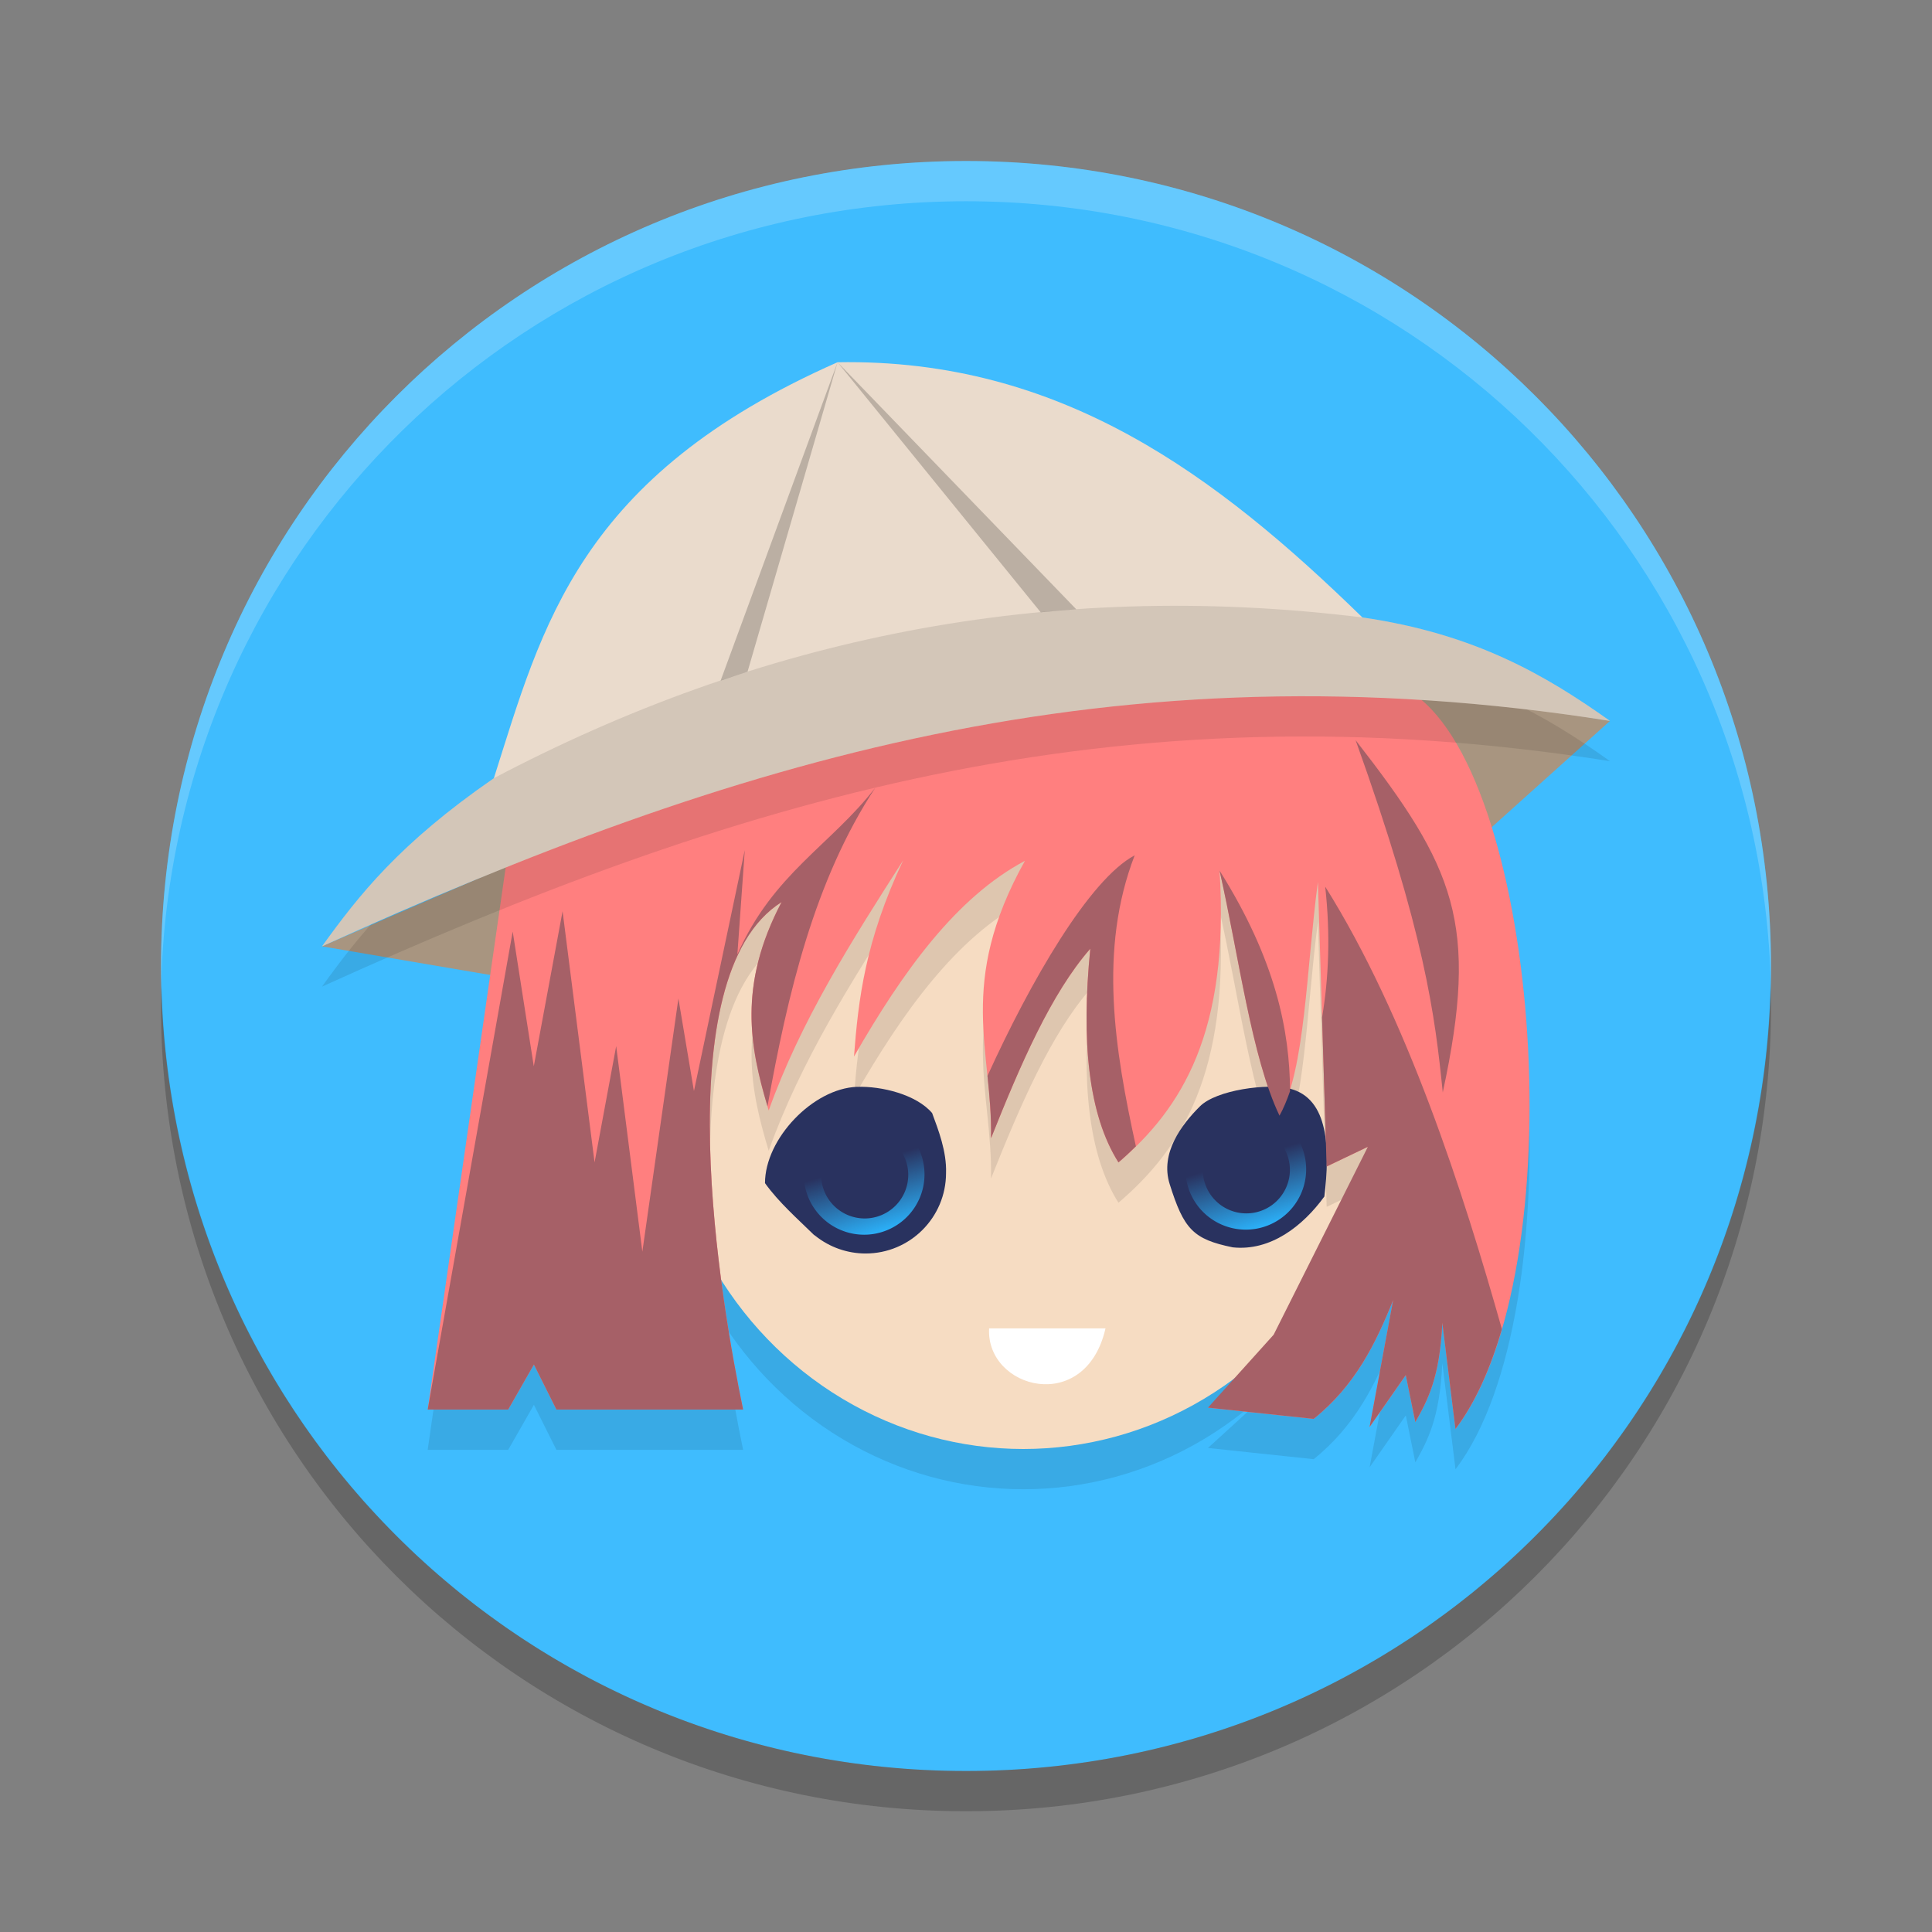
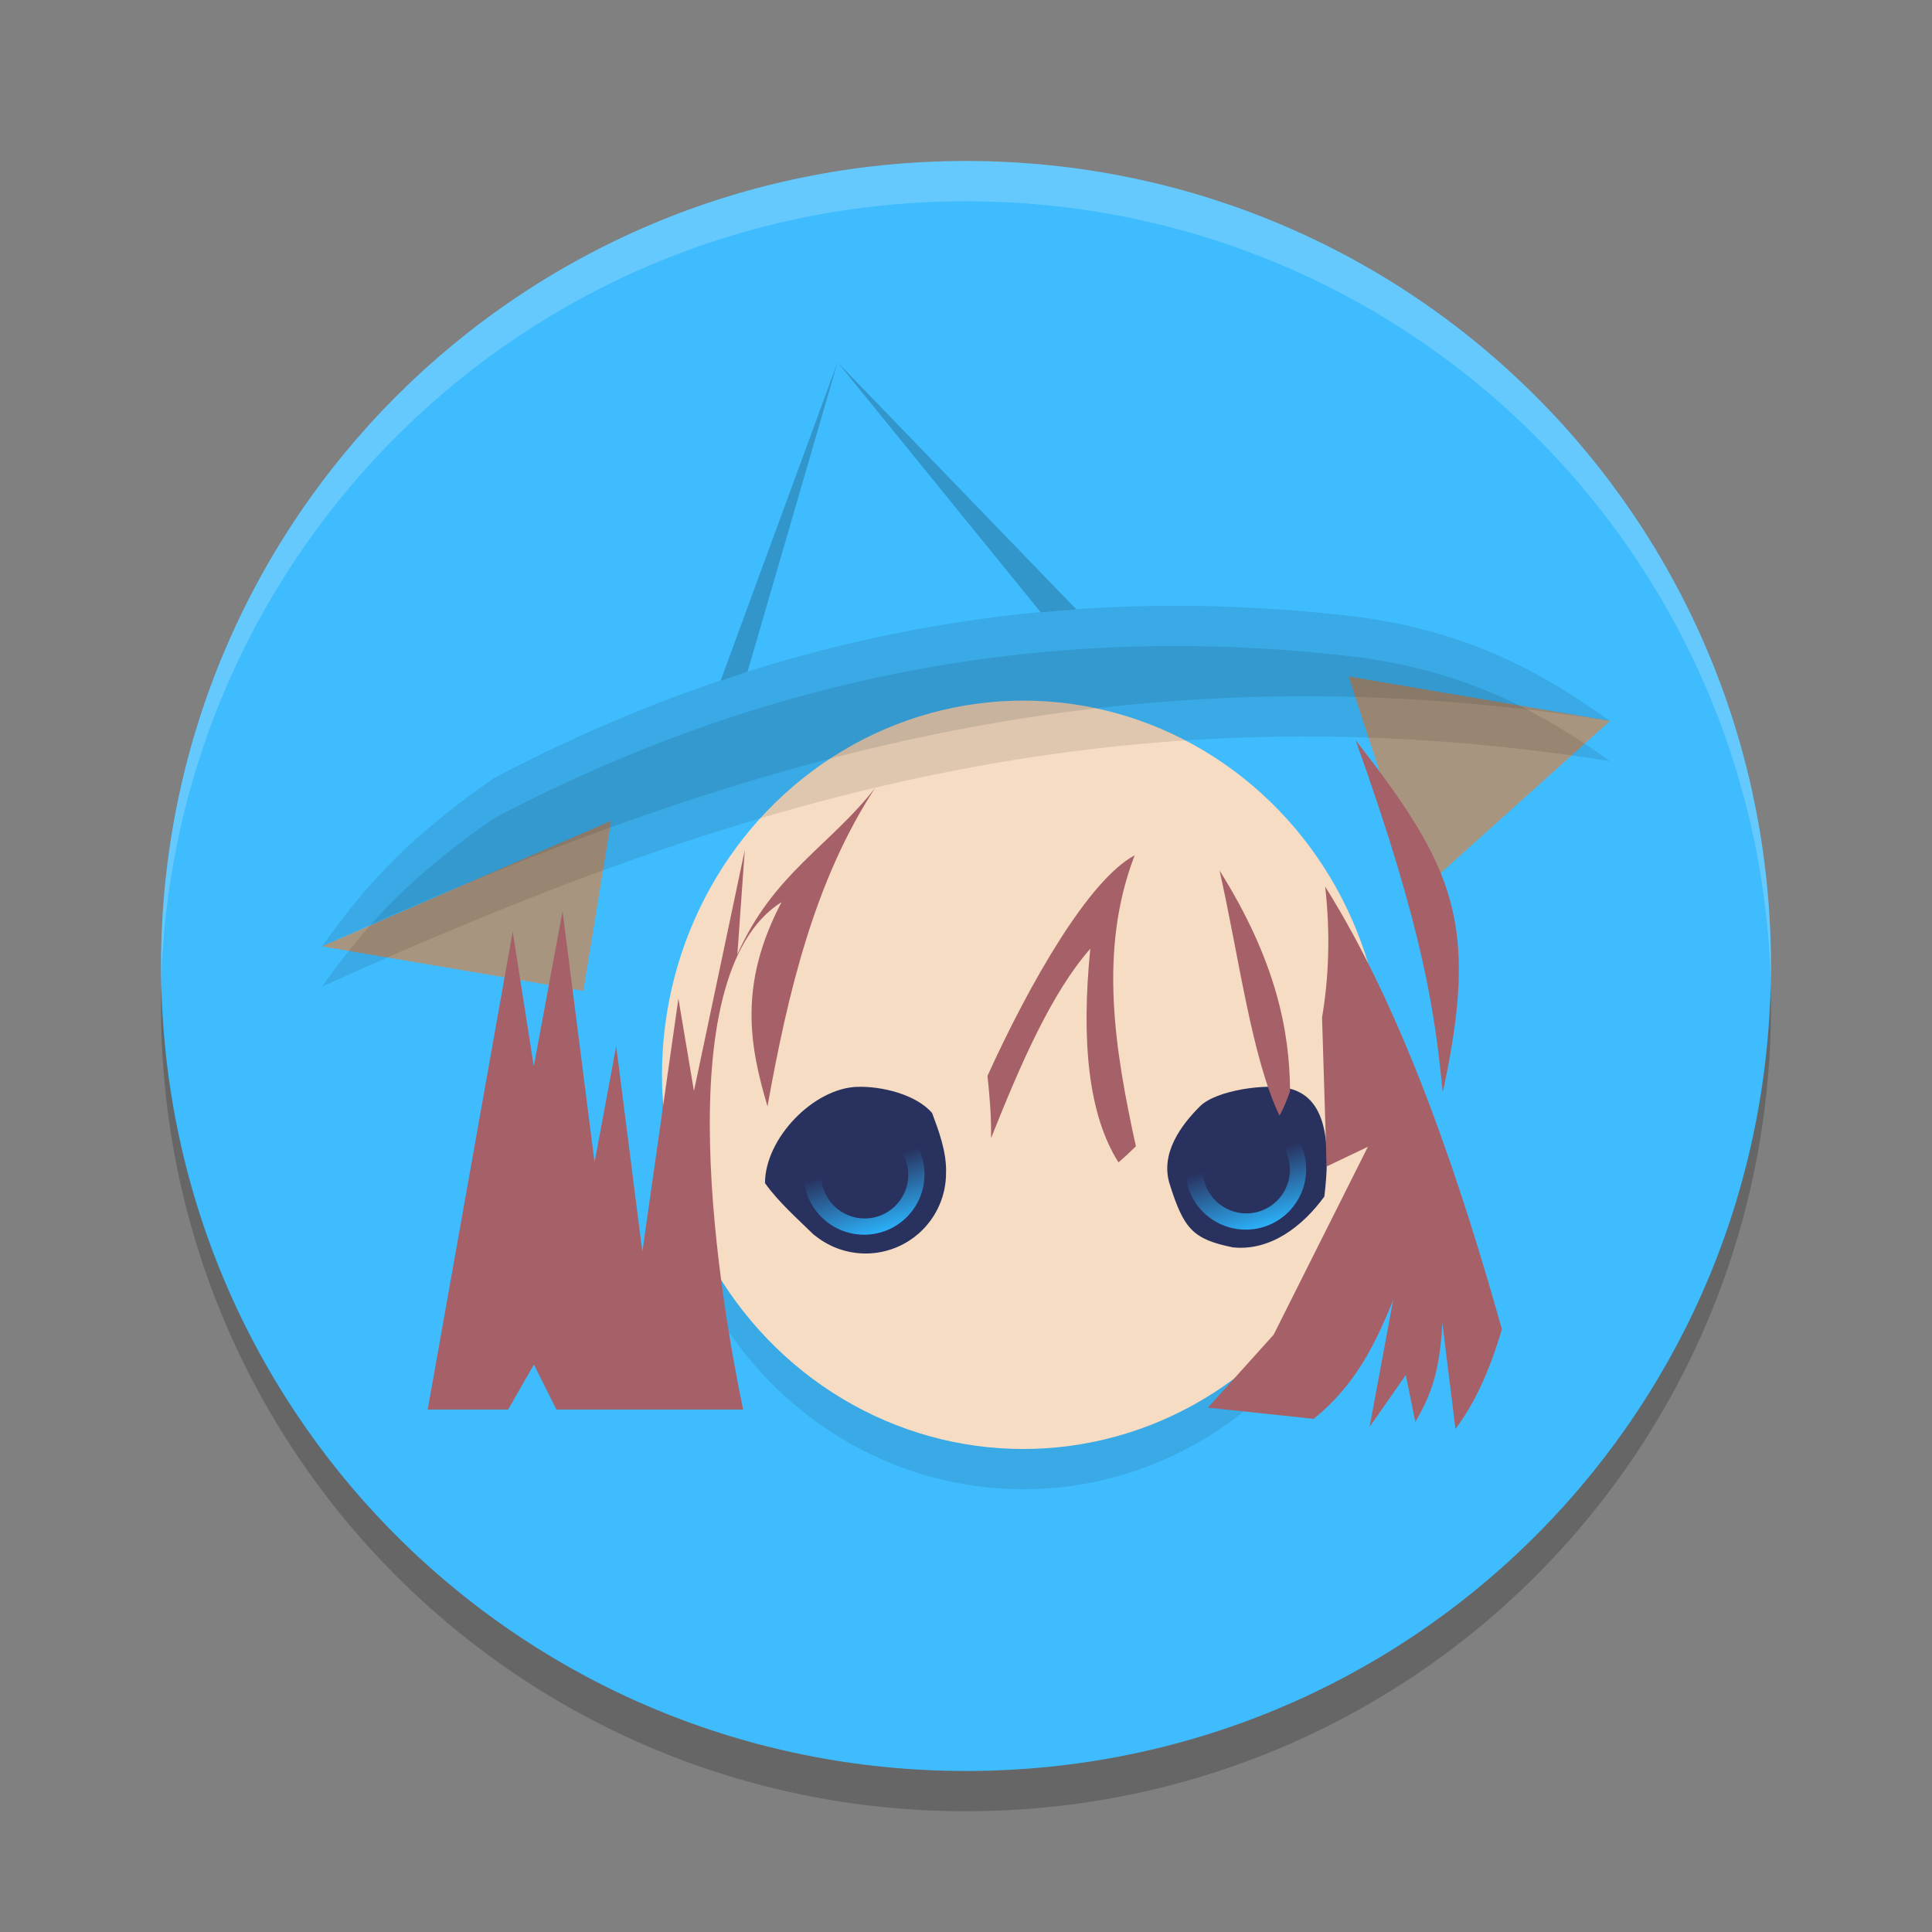
<svg xmlns="http://www.w3.org/2000/svg" xmlns:xlink="http://www.w3.org/1999/xlink" width="48" height="48" version="1">
  <rect width="100%" height="100%" fill="#808080" stroke="none" />
  <defs>
    <linearGradient id="linearGradient938">
      <stop style="stop-color:#2bb5fe" offset="0" />
      <stop style="stop-color:#2bb5fe;stop-opacity:0" offset="1" />
    </linearGradient>
    <linearGradient id="linearGradient940" x1="22.26" x2="21.73" y1="32.569" y2="30.835" gradientTransform="translate(0,-2)" gradientUnits="userSpaceOnUse" xlink:href="#linearGradient938" />
    <linearGradient id="linearGradient944" x1="22.26" x2="21.73" y1="32.569" y2="30.835" gradientTransform="translate(9.482,-2.126)" gradientUnits="userSpaceOnUse" xlink:href="#linearGradient938" />
  </defs>
  <path style="fill:#3fbcfe" d="M 24,4 C 12.92,4 4,12.92 4,24 4,35.08 12.92,44 24,44 35.08,44 44,35.08 44,24 44,12.92 35.08,4 24,4 Z" />
  <ellipse id="ellipse974" style="opacity:0.1" cx="25.423" cy="27.703" rx="8.976" ry="9.297" />
  <path style="opacity:0.2;fill:#ffffff" d="M 24,4 C 12.921,4 4.002,12.92 4.002,24 c 0,0.168 -0.004,0.333 0,0.5 C 4.266,13.654 13.089,5 24,5 c 10.911,0 19.734,8.654 19.998,19.5 0.004,-0.167 0,-0.332 0,-0.5 C 43.998,12.92 35.079,4 24,4 Z" />
  <path style="opacity:0.2" d="M 4.012,24.5 C 4.008,24.667 4,24.832 4,25 4,36.08 12.92,45 24,45 35.08,45 44,36.08 44,25 44,24.832 43.992,24.667 43.988,24.5 43.724,35.346 34.912,44 24,44 13.088,44 4.276,35.346 4.012,24.5 Z" />
  <ellipse style="fill:#f6dcc2" cx="25.423" cy="26.703" rx="8.976" ry="9.297" />
-   <path style="opacity:0.1" d="m 17.433,19.035 c 7.453,-0.498 10.686,-2.908 17.703,-0.786 3.132,2.191 4.019,14.312 1.026,18.255 l -0.328,-2.639 c -0.064,1.38 -0.367,1.924 -0.67,2.467 l -0.237,-1.167 -0.899,1.289 0.586,-3.154 c -0.432,1.075 -0.939,2.12 -1.976,2.953 l -2.626,-0.279 1.928,-1.757 2.046,-4.724 -1.025,0.491 -0.218,-7.074 c -0.293,2.211 -0.311,4.648 -0.953,5.811 -0.693,-1.44 -1.015,-3.995 -1.49,-6.091 0.251,4.013 -0.941,5.911 -2.512,7.252 -0.751,-1.188 -0.928,-3.02 -0.7,-5.309 -0.974,1.113 -1.734,2.871 -2.467,4.708 0.046,-2.172 -0.864,-3.835 0.843,-6.893 -1.703,0.904 -3.031,2.743 -4.247,4.863 0.108,-1.412 0.273,-2.864 1.223,-4.877 -1.275,1.992 -2.545,3.986 -3.342,6.217 -0.453,-1.51 -0.79,-3.065 0.32,-5.177 -2.929,1.844 -1.492,10.027 -0.955,12.608 h -4.638 l -0.56,-1.12 -0.64,1.12 h -1.999 l 1.985,-13.801 z" />
  <path style="fill:#a89580" d="M 40,17.911 35.251,22.178 33.506,16.806 Z" />
  <path style="fill:#a89580" d="m 8,23.512 7.183,-3.119 -0.689,4.224 z" />
-   <path style="fill:#ff7f7f" d="m 17.433,18.035 c 7.453,-0.498 10.686,-2.908 17.703,-0.786 3.132,2.191 4.019,14.312 1.026,18.255 L 35.834,32.864 c -0.064,1.38 -0.367,1.924 -0.67,2.467 l -0.237,-1.167 -0.899,1.289 0.586,-3.154 c -0.432,1.075 -0.939,2.12 -1.976,2.953 l -2.626,-0.279 1.928,-1.757 2.046,-4.724 -1.025,0.491 -0.218,-7.074 c -0.293,2.211 -0.311,4.648 -0.953,5.811 -0.693,-1.44 -1.015,-3.995 -1.49,-6.091 0.251,4.013 -0.941,5.911 -2.512,7.252 -0.751,-1.188 -0.928,-3.02 -0.7,-5.309 -0.974,1.113 -1.734,2.871 -2.467,4.708 0.046,-2.172 -0.864,-3.835 0.843,-6.893 -1.703,0.904 -3.031,2.743 -4.247,4.863 0.108,-1.412 0.273,-2.864 1.223,-4.877 -1.275,1.992 -2.545,3.986 -3.342,6.217 -0.453,-1.51 -0.79,-3.065 0.32,-5.177 -2.929,1.844 -1.492,10.027 -0.955,12.608 h -4.638 l -0.56,-1.12 -0.64,1.12 h -1.999 l 1.985,-13.801 z" />
  <path style="opacity:0.1" d="M 12.27,20.334 C 18.82,16.881 25.957,15.368 33.848,16.34 36.65,16.746 38.407,17.779 40,18.911 27.658,16.957 18.178,19.9 8,24.512 8.913,23.247 9.915,21.96 12.27,20.334 Z" />
-   <path style="fill:#eadbcc" d="M 12.27,19.334 C 13.475,15.545 14.376,11.839 20.808,9 26.358,8.902 30.231,11.813 33.848,15.34 36.65,15.746 38.407,16.78 40,17.911 27.658,15.958 18.178,18.9 8,23.512 8.913,22.247 9.915,20.96 12.27,19.334 Z" />
  <path style="fill:#29325f" d="m 21.293,27.002 c -1.092,0.04 -2.287,1.288 -2.287,2.393 0.34,0.475 0.812,0.889 1.203,1.273 0.002,0.002 0.004,0.004 0.006,0.006 0.015,0.01 0.028,0.022 0.043,0.031 0.354,0.283 0.793,0.437 1.246,0.438 1.105,0 2,-0.895 2,-2 0.018,-0.535 -0.191,-1.07 -0.346,-1.49 -0.391,-0.459 -1.257,-0.673 -1.865,-0.65 z" />
  <path style="fill:#29325f" d="m 29.06,29.418 c 0.352,1.116 0.577,1.37 1.568,1.572 0.939,0.1 1.744,-0.531 2.275,-1.263 0.139,-1.159 0.123,-2.438 -0.863,-2.681 -0.549,-0.135 -1.814,0.03 -2.227,0.44 -0.455,0.452 -0.995,1.163 -0.753,1.931 z" />
-   <path style="fill:#ffffff" d="m 24.574,33.003 h 2.892 c -0.496,2.168 -2.973,1.505 -2.892,0 z" />
  <path style="fill:#a66067" d="m 33.68,18.39 c 1.722,4.806 1.971,6.83 2.165,8.75 0.911,-4.202 0.297,-5.588 -2.165,-8.75 z m -11.925,1.17 c -1.12,1.446 -2.542,2.137 -3.435,4.152 l 0.184,-2.592 -1.263,5.987 -0.386,-2.299 -0.896,6.29 -0.65,-5.108 -0.537,2.89 -0.795,-6.241 -0.715,3.853 -0.524,-3.348 -2.112,11.876 h 1.999 l 0.64,-1.119 0.56,1.119 h 4.638 c -0.537,-2.581 -1.974,-10.764 0.955,-12.608 -1.086,2.064 -0.787,3.596 -0.35,5.074 0.5,-2.78 1.16,-5.611 2.686,-7.927 z m 6.436,1.69 c -1.128,0.599 -2.588,3.129 -3.657,5.479 0.052,0.504 0.099,1.011 0.088,1.549 0.733,-1.837 1.492,-3.595 2.466,-4.708 -0.228,2.289 -0.051,4.122 0.7,5.309 0.149,-0.127 0.293,-0.261 0.433,-0.399 -0.526,-2.4 -0.934,-4.887 -0.03,-7.23 z m 2.108,0.377 c 0.475,2.095 0.797,4.65 1.49,6.091 0.097,-0.175 0.183,-0.381 0.262,-0.608 -0.008,-1.486 -0.346,-3.246 -1.752,-5.482 z m 2.625,0.399 c 0.133,1.199 0.088,2.274 -0.078,3.253 l 0.114,3.702 1.025,-0.49 -2.342,4.67 -1.631,1.811 2.626,0.279 c 1.036,-0.833 1.543,-1.878 1.975,-2.953 l -0.586,3.154 0.899,-1.289 0.238,1.167 c 0.303,-0.543 0.606,-1.088 0.67,-2.467 l 0.327,2.639 c 0.484,-0.638 0.865,-1.492 1.153,-2.481 -0.961,-3.406 -2.358,-7.759 -4.391,-10.995 z" />
  <path style="fill:url(#linearGradient940)" d="m 21.469,27.676 a 1.5,1.5 0 0 0 -1.5,1.5 1.5,1.5 0 0 0 1.5,1.5 1.5,1.5 0 0 0 1.5,-1.5 1.5,1.5 0 0 0 -1.5,-1.5 z m 0.014,0.432 a 1.082,1.082 0 0 1 1.082,1.082 1.082,1.082 0 0 1 -1.082,1.082 1.082,1.082 0 0 1 -1.082,-1.082 1.082,1.082 0 0 1 1.082,-1.082 z" />
  <path style="fill:url(#linearGradient944)" d="m 30.951,27.55 a 1.5,1.5 0 0 0 -1.5,1.5 1.5,1.5 0 0 0 1.5,1.5 1.5,1.5 0 0 0 1.5,-1.5 1.5,1.5 0 0 0 -1.5,-1.5 z m 0.014,0.432 a 1.082,1.082 0 0 1 1.082,1.082 1.082,1.082 0 0 1 -1.082,1.082 1.082,1.082 0 0 1 -1.082,-1.082 1.082,1.082 0 0 1 1.082,-1.082 z" />
  <path style="opacity:0.1" d="M 12.27,19.334 C 18.82,15.881 25.957,14.368 33.848,15.34 36.65,15.746 38.407,16.78 40,17.911 27.658,15.958 18.178,18.9 8,23.512 8.913,22.247 9.915,20.96 12.27,19.334 Z" />
  <path style="opacity:0.2" d="m 20.809,9 5.047,6.213 c 0.294,-0.028 0.587,-0.056 0.883,-0.076 z m 0,0 -2.906,7.912 c 0.223,-0.075 0.446,-0.154 0.67,-0.225 z" />
</svg>